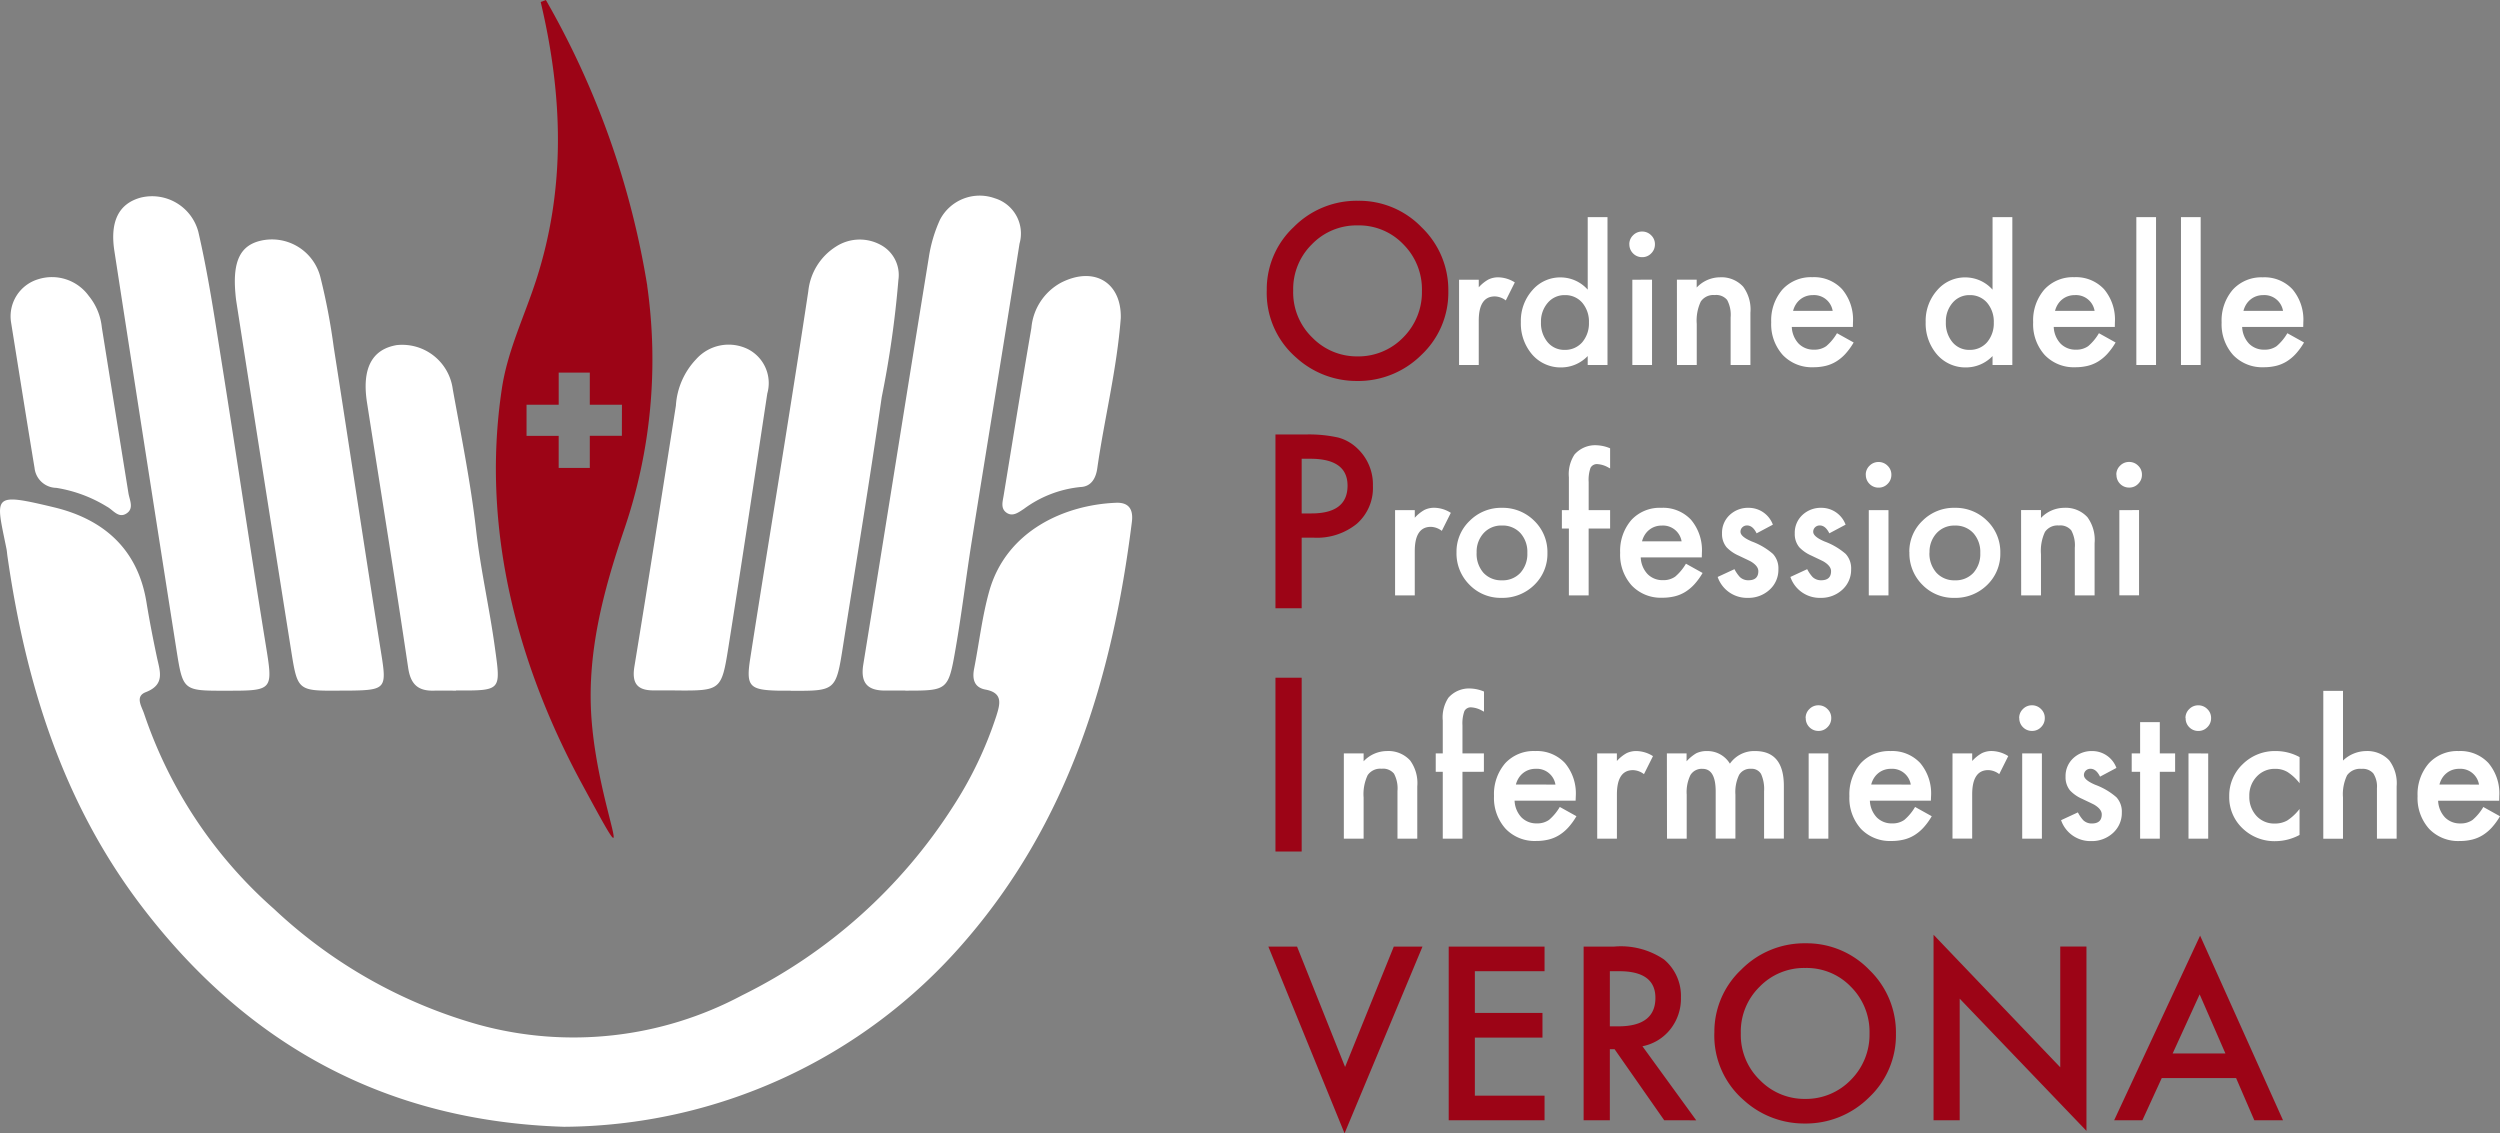
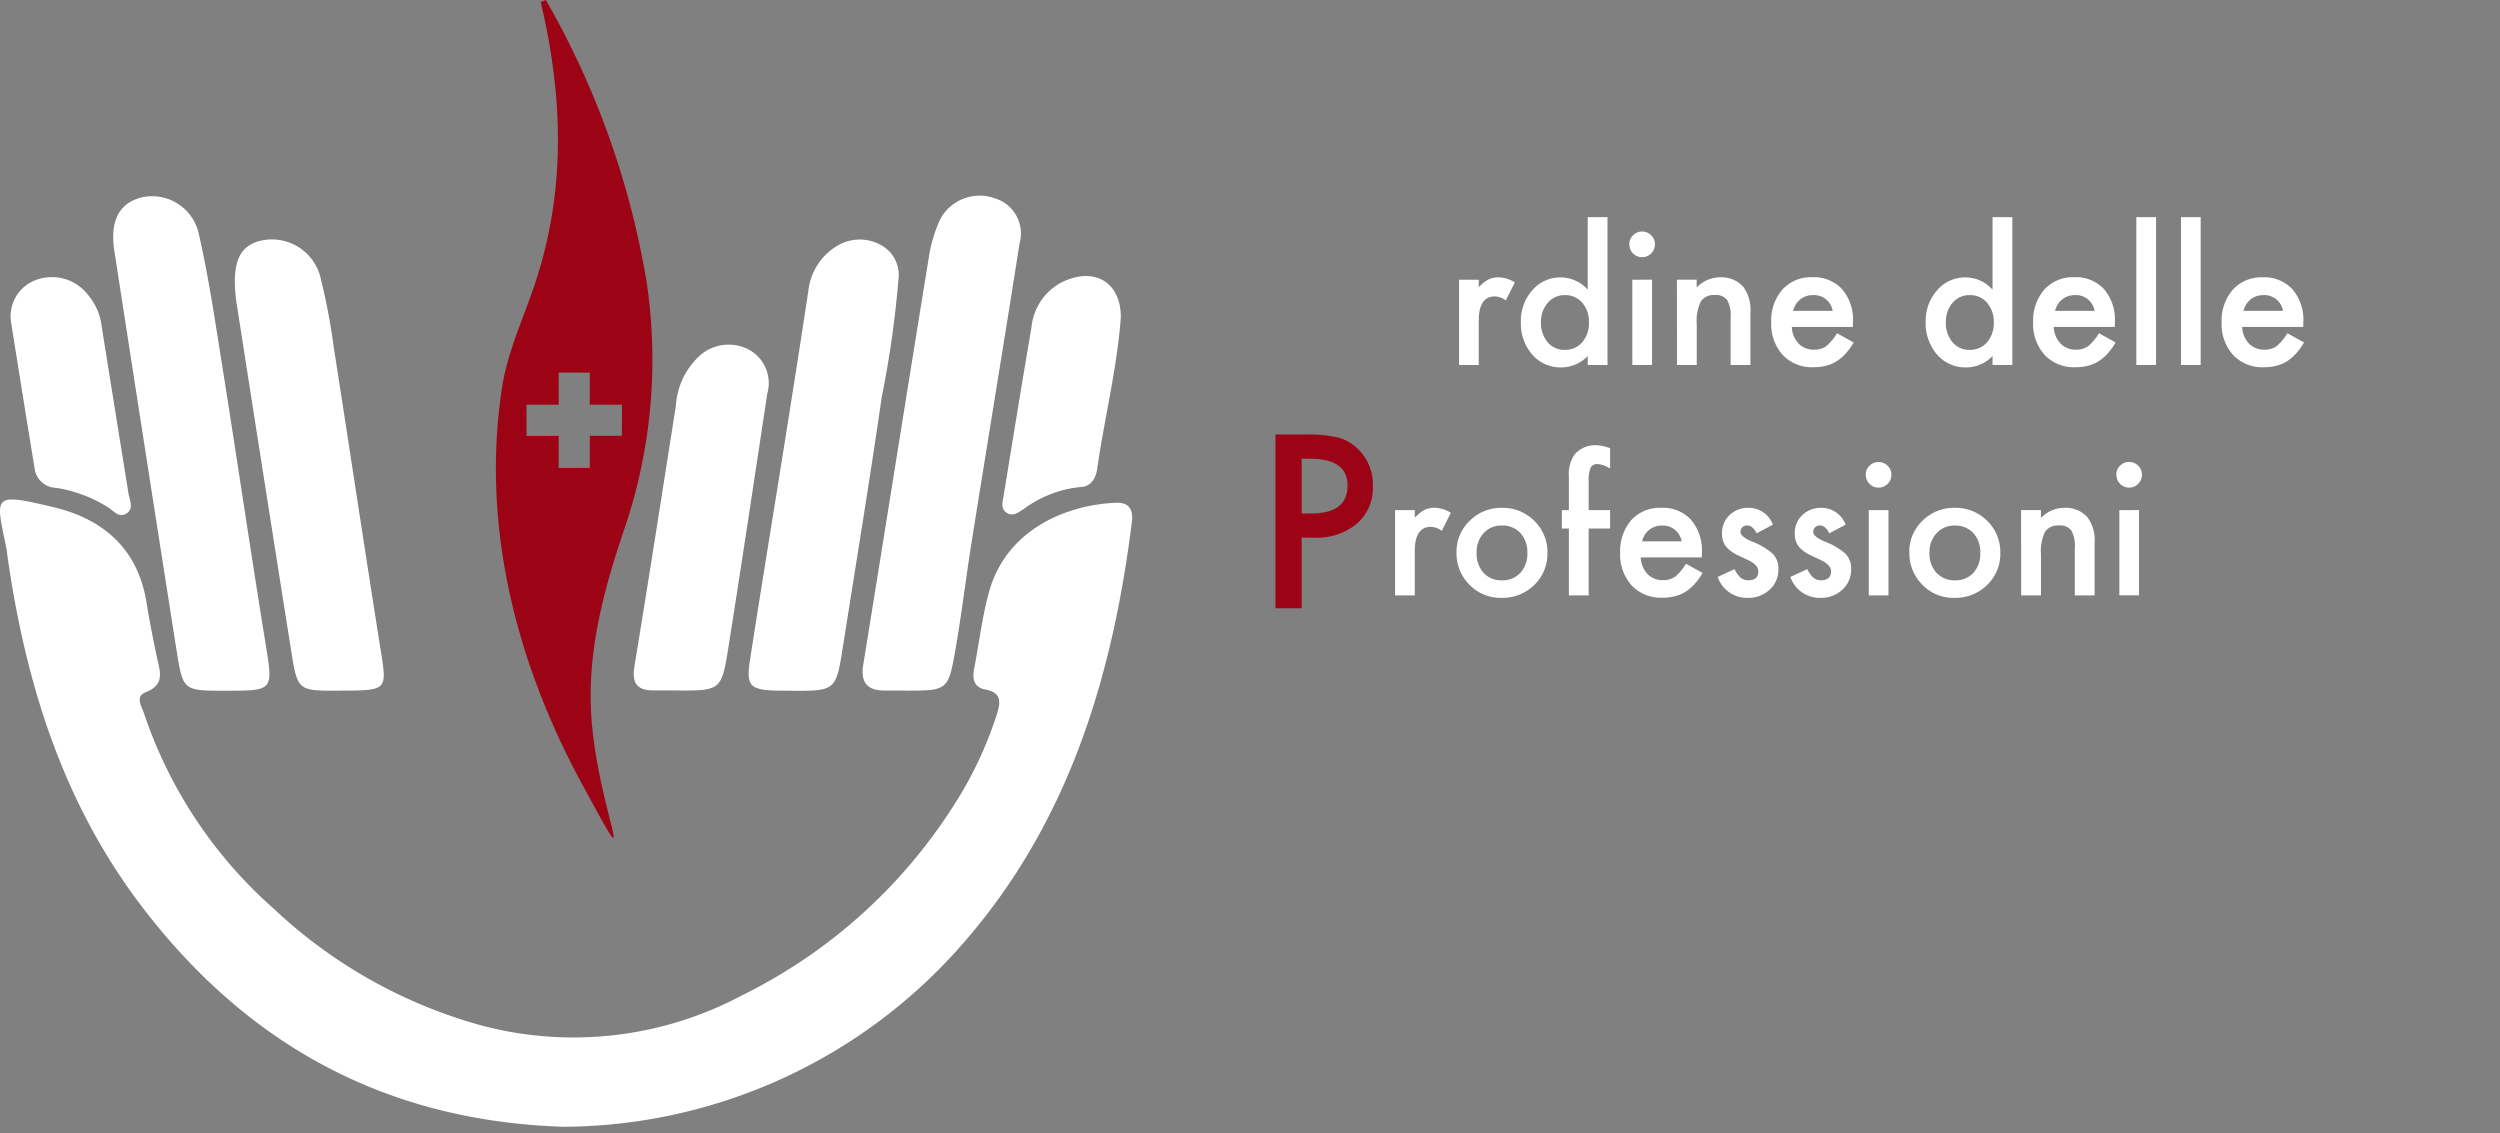
<svg xmlns="http://www.w3.org/2000/svg" width="165.001" height="74.801" viewBox="0 0 165.001 74.801">
  <rect x="0" y="0" width="165.001" height="74.801" fill="#808080" stroke="none" />
  <g id="Raggruppa_29630" data-name="Raggruppa 29630" transform="translate(17970 -7395.492)">
    <g id="Raggruppa_29549" data-name="Raggruppa 29549" transform="translate(-17970 7395.492)">
      <path id="Tracciato_11204" data-name="Tracciato 11204" d="M37.224,80.418c-11.613-.362-20.815-5.3-27.853-14.524C4.131,59.025,1.693,51.131.488,42.739c-.022-.161-.031-.325-.065-.485-.7-3.49-1.021-3.719,3.139-2.722,3.24.777,5.522,2.727,6.1,6.238.2,1.233.442,2.461.7,3.682.2.915.541,1.785-.741,2.281-.733.284-.263.954-.109,1.425A29.893,29.893,0,0,0,18.084,66.04a32.586,32.586,0,0,0,13.491,7.636,23.65,23.65,0,0,0,17.409-1.938A34.757,34.757,0,0,0,62.9,59.282a25.473,25.473,0,0,0,2.867-6.005c.243-.777.436-1.5-.729-1.715-.741-.139-.88-.692-.746-1.377.336-1.707.53-3.452,1-5.12,1.12-3.978,4.967-5.7,8.376-5.832.813-.03,1.142.409,1.037,1.259-1.284,10.264-4.19,19.885-11.168,27.852A35.193,35.193,0,0,1,37.224,80.418" transform="translate(0 -6.05)" fill="#fff" />
      <path id="Tracciato_11205" data-name="Tracciato 11205" d="M70.2,47.948c-.435,0-.869,0-1.3,0-1.176.014-1.678-.479-1.477-1.717,1.452-8.955,2.869-17.915,4.325-26.869a9.37,9.37,0,0,1,.737-2.489A2.951,2.951,0,0,1,76.1,15.456a2.431,2.431,0,0,1,1.635,2.995c-1.028,6.542-2.106,13.076-3.149,19.616-.376,2.358-.657,4.733-1.065,7.086-.485,2.806-.524,2.8-3.326,2.8" transform="translate(-10.446 -2.371)" fill="#fff" />
      <path id="Tracciato_11206" data-name="Tracciato 11206" d="M16.224,47.963c-2.751,0-2.779,0-3.2-2.662Q10.952,32.119,8.919,18.932c-.3-1.957.3-3.129,1.752-3.518a3.158,3.158,0,0,1,3.788,2.253c.635,2.741,1.053,5.536,1.495,8.319,1,6.268,1.92,12.548,2.935,18.812.514,3.176.574,3.167-2.664,3.164" transform="translate(-1.371 -2.375)" fill="#fff" />
      <path id="Tracciato_11207" data-name="Tracciato 11207" d="M61.252,48.484c-.271,0-.543,0-.815,0-1.9-.046-2.141-.281-1.858-2.1.749-4.824,1.541-9.641,2.308-14.462.519-3.267,1.035-6.533,1.528-9.8a3.959,3.959,0,0,1,1.819-2.942,2.884,2.884,0,0,1,2.951-.121,2.252,2.252,0,0,1,1.176,2.324,66.758,66.758,0,0,1-1.1,7.729c-.788,5.473-1.69,10.929-2.549,16.393-.471,3-.475,3-3.456,2.987" transform="translate(-9.067 -2.9)" fill="#fff" />
      <path id="Tracciato_11208" data-name="Tracciato 11208" d="M25.255,48.483c-2.749.014-2.772.017-3.193-2.636q-1.825-11.508-3.616-23.022c-.034-.215-.054-.432-.072-.648-.167-2.074.35-3.1,1.715-3.4a3.3,3.3,0,0,1,3.9,2.407,41.761,41.761,0,0,1,.883,4.638c1.058,6.763,2.069,13.534,3.147,20.293.345,2.165.27,2.329-1.954,2.362-.271,0-.543,0-.815,0" transform="translate(-2.844 -2.899)" fill="#fff" />
-       <path id="Tracciato_11209" data-name="Tracciato 11209" d="M34.526,49.756c-.488,0-.977-.011-1.464,0-1.039.028-1.532-.413-1.693-1.5-.867-5.841-1.806-11.671-2.717-17.506-.35-2.243.313-3.52,1.959-3.8a3.367,3.367,0,0,1,3.7,2.913c.559,3.093,1.185,6.183,1.54,9.3.295,2.592.88,5.126,1.233,7.7.4,2.9.475,2.894-2.557,2.882" transform="translate(-4.428 -4.173)" fill="#fff" />
      <path id="Tracciato_11210" data-name="Tracciato 11210" d="M52.216,49.737c-.489,0-.978.006-1.467,0-1.08-.016-1.375-.542-1.2-1.592.94-5.73,1.835-11.469,2.735-17.2a4.884,4.884,0,0,1,1.341-3.07,2.874,2.874,0,0,1,3.439-.648,2.516,2.516,0,0,1,1.252,2.918c-.845,5.579-1.68,11.16-2.564,16.733-.46,2.891-.5,2.885-3.534,2.864" transform="translate(-7.675 -4.171)" fill="#fff" />
      <path id="Tracciato_11211" data-name="Tracciato 11211" d="M.857,24.6a2.555,2.555,0,0,1,1.8-2.821A3,3,0,0,1,5.99,22.881a3.886,3.886,0,0,1,.862,2.081Q7.726,30.43,8.608,35.9c.074.46.389,1.015-.139,1.347S7.594,37,7.185,36.788A9.1,9.1,0,0,0,3.848,35.55a1.468,1.468,0,0,1-1.437-1.316C1.879,31.024,1.373,27.809.857,24.6" transform="translate(-0.131 -3.351)" fill="#fff" />
      <path id="Tracciato_11212" data-name="Tracciato 11212" d="M86.112,24.334c-.264,3.425-1.086,6.646-1.552,9.922-.09.631-.386,1.2-1.1,1.229a7.527,7.527,0,0,0-3.748,1.448c-.346.22-.755.561-1.186.214-.339-.274-.213-.7-.15-1.071.609-3.7,1.2-7.4,1.836-11.088a3.764,3.764,0,0,1,1.977-3c2.188-1.1,3.977.011,3.923,2.351" transform="translate(-12.14 -3.342)" fill="#fff" />
      <path id="Tracciato_11213" data-name="Tracciato 11213" d="M48.726,18.863A55.73,55.73,0,0,0,42.034,0l-.342.131c1.482,6.253,1.65,12.341-.3,18.357-.766,2.371-1.879,4.638-2.258,7.132-1.458,9.618,1.262,18.7,5.276,26.108s1.126,1.941.644-4.176c-.346-4.388.767-8.527,2.151-12.613a34.64,34.64,0,0,0,1.516-16.077m-1.671,9.9H44.933v2.122H42.879V28.767H40.758V26.714h2.122V24.592h2.053v2.122h2.122Z" transform="translate(-6.006)" fill="#9c0416" />
    </g>
-     <path id="Tracciato_11219" data-name="Tracciato 11219" d="M.949-7.929a5.616,5.616,0,0,1,1.775-4.159,5.842,5.842,0,0,1,4.248-1.738,5.733,5.733,0,0,1,4.2,1.753,5.73,5.73,0,0,1,1.76,4.211,5.638,5.638,0,0,1-1.767,4.2,5.915,5.915,0,0,1-4.285,1.73A5.916,5.916,0,0,1,2.895-3.473,5.634,5.634,0,0,1,.949-7.929Zm1.745.022A4.144,4.144,0,0,0,3.972-4.78,4.1,4.1,0,0,0,6.905-3.555,4.127,4.127,0,0,0,9.95-4.8a4.223,4.223,0,0,0,1.24-3.075,4.2,4.2,0,0,0-1.225-3.075A4.045,4.045,0,0,0,6.95-12.2a4.085,4.085,0,0,0-3.023,1.248A4.136,4.136,0,0,0,2.694-7.906Z" transform="translate(-17887.342 7422.569)" fill="#9c0416" />
    <path id="Tracciato_11217" data-name="Tracciato 11217" d="M3.356-6.76V-2.1H1.626V-13.57H3.587a8.843,8.843,0,0,1,2.176.2,2.918,2.918,0,0,1,1.307.757,3.263,3.263,0,0,1,.988,2.436A3.143,3.143,0,0,1,7-7.681a4.173,4.173,0,0,1-2.844.921Zm0-1.6H4q2.384,0,2.384-1.834,0-1.775-2.458-1.775H3.356Z" transform="translate(-17887.445 7437.739)" fill="#9c0416" />
-     <path id="Tracciato_11216" data-name="Tracciato 11216" d="M3.356-13.57V-2.1H1.626V-13.57Z" transform="translate(-17887.445 7453.792)" fill="#9c0416" />
-     <path id="Tracciato_11214" data-name="Tracciato 11214" d="M1.964-13.713,5.135-5.767l3.216-7.946h1.894L5.1-1.386.07-13.713ZM18.3-12.087H13.7v2.755h4.463v1.626H13.7v3.832h4.6v1.626H11.974V-13.713H18.3Zm6.461,4.953,3.55,4.887H26.2L22.921-6.941h-.312v4.693h-1.73V-13.713h2.027a5.065,5.065,0,0,1,3.282.854,3.138,3.138,0,0,1,1.114,2.51,3.258,3.258,0,0,1-.7,2.094A3.112,3.112,0,0,1,24.762-7.134ZM22.609-8.448h.55q2.458,0,2.458-1.879,0-1.76-2.391-1.76h-.616Zm6.9.416a5.616,5.616,0,0,1,1.775-4.159,5.842,5.842,0,0,1,4.248-1.738,5.733,5.733,0,0,1,4.2,1.753,5.73,5.73,0,0,1,1.76,4.211,5.638,5.638,0,0,1-1.767,4.2,5.915,5.915,0,0,1-4.285,1.73,5.916,5.916,0,0,1-3.988-1.537A5.634,5.634,0,0,1,29.507-8.032Zm1.745.022A4.144,4.144,0,0,0,32.53-4.883a4.1,4.1,0,0,0,2.933,1.225,4.127,4.127,0,0,0,3.045-1.248,4.223,4.223,0,0,0,1.24-3.075,4.2,4.2,0,0,0-1.225-3.075A4.045,4.045,0,0,0,35.508-12.3a4.085,4.085,0,0,0-3.023,1.248A4.136,4.136,0,0,0,31.253-8.01ZM43.974-2.247V-14.493l8.362,8.748v-7.968h1.73V-1.549L45.7-10.275v8.028ZM63.943-5.032H59.034L57.757-2.247H55.893l5.674-12.187L67.04-2.247H65.146Zm-.706-1.626-1.7-3.9-1.782,3.9Z" transform="translate(-17886.359 7471.679)" fill="#9c0416" />
    <path id="Tracciato_11220" data-name="Tracciato 11220" d="M.971-7.416h1.3v.5a2.482,2.482,0,0,1,.635-.514,1.457,1.457,0,0,1,.67-.144,2.1,2.1,0,0,1,1.074.335l-.595,1.19a1.241,1.241,0,0,0-.722-.266q-1.063,0-1.063,1.606V-1.79H.971Zm8.491-4.13h1.305V-1.79H9.461v-.589a2.425,2.425,0,0,1-1.739.751,2.475,2.475,0,0,1-1.918-.843A3.136,3.136,0,0,1,5.049-4.62a3.032,3.032,0,0,1,.757-2.1,2.415,2.415,0,0,1,1.889-.849,2.4,2.4,0,0,1,1.767.809ZM6.377-4.62A1.96,1.96,0,0,0,6.81-3.3a1.419,1.419,0,0,0,1.121.514,1.491,1.491,0,0,0,1.167-.5,1.924,1.924,0,0,0,.445-1.305A1.924,1.924,0,0,0,9.1-5.9a1.47,1.47,0,0,0-1.155-.5,1.437,1.437,0,0,0-1.121.508A1.874,1.874,0,0,0,6.377-4.62Zm7.33-2.8V-1.79h-1.3V-7.416Zm-1.5-2.339a.805.805,0,0,1,.248-.589.812.812,0,0,1,.595-.248.818.818,0,0,1,.6.248.8.8,0,0,1,.248.595.818.818,0,0,1-.248.6.8.8,0,0,1-.595.248.818.818,0,0,1-.6-.248A.825.825,0,0,1,12.211-9.755Zm3.142,2.339h1.305v.52a2.13,2.13,0,0,1,1.536-.676,1.94,1.94,0,0,1,1.531.618A2.531,2.531,0,0,1,20.2-5.238V-1.79H18.894V-4.932a2.061,2.061,0,0,0-.231-1.149.932.932,0,0,0-.82-.323,1,1,0,0,0-.918.427A2.941,2.941,0,0,0,16.658-4.5V-1.79H15.353ZM26.963-4.3H22.931a1.708,1.708,0,0,0,.451,1.1,1.374,1.374,0,0,0,1.022.4,1.33,1.33,0,0,0,.8-.231,3.288,3.288,0,0,0,.71-.855l1.1.612a4.366,4.366,0,0,1-.537.742,2.856,2.856,0,0,1-.606.508,2.432,2.432,0,0,1-.7.292,3.4,3.4,0,0,1-.814.092,2.648,2.648,0,0,1-2.022-.809,3.033,3.033,0,0,1-.762-2.16,3.117,3.117,0,0,1,.739-2.16,2.549,2.549,0,0,1,1.975-.814,2.526,2.526,0,0,1,1.964.791A3.113,3.113,0,0,1,26.969-4.6ZM25.629-5.36A1.245,1.245,0,0,0,24.317-6.4a1.346,1.346,0,0,0-.445.072,1.272,1.272,0,0,0-.378.208,1.318,1.318,0,0,0-.292.326,1.517,1.517,0,0,0-.185.433Zm10.553-6.186h1.305V-1.79H36.181v-.589a2.425,2.425,0,0,1-1.739.751,2.475,2.475,0,0,1-1.918-.843,3.136,3.136,0,0,1-.757-2.149,3.032,3.032,0,0,1,.757-2.1,2.415,2.415,0,0,1,1.889-.849,2.4,2.4,0,0,1,1.767.809ZM33.1-4.62A1.96,1.96,0,0,0,33.53-3.3a1.419,1.419,0,0,0,1.121.514,1.491,1.491,0,0,0,1.167-.5,1.924,1.924,0,0,0,.445-1.305A1.924,1.924,0,0,0,35.818-5.9a1.47,1.47,0,0,0-1.155-.5,1.437,1.437,0,0,0-1.121.508A1.874,1.874,0,0,0,33.1-4.62ZM44.251-4.3H40.219a1.708,1.708,0,0,0,.451,1.1,1.374,1.374,0,0,0,1.022.4,1.33,1.33,0,0,0,.8-.231,3.288,3.288,0,0,0,.71-.855l1.1.612a4.366,4.366,0,0,1-.537.742,2.856,2.856,0,0,1-.606.508,2.432,2.432,0,0,1-.7.292,3.4,3.4,0,0,1-.814.092,2.648,2.648,0,0,1-2.022-.809,3.033,3.033,0,0,1-.762-2.16,3.117,3.117,0,0,1,.739-2.16,2.549,2.549,0,0,1,1.975-.814,2.526,2.526,0,0,1,1.964.791A3.113,3.113,0,0,1,44.256-4.6ZM42.916-5.36A1.245,1.245,0,0,0,41.605-6.4a1.346,1.346,0,0,0-.445.072,1.272,1.272,0,0,0-.378.208,1.318,1.318,0,0,0-.292.326,1.517,1.517,0,0,0-.185.433Zm4.055-6.186V-1.79h-1.3v-9.756Zm2.946,0V-1.79h-1.3v-9.756ZM56.686-4.3H52.655a1.708,1.708,0,0,0,.451,1.1,1.374,1.374,0,0,0,1.022.4,1.33,1.33,0,0,0,.8-.231,3.288,3.288,0,0,0,.71-.855l1.1.612a4.366,4.366,0,0,1-.537.742,2.856,2.856,0,0,1-.606.508,2.432,2.432,0,0,1-.7.292,3.4,3.4,0,0,1-.814.092,2.648,2.648,0,0,1-2.022-.809A3.033,3.033,0,0,1,51.3-4.6a3.117,3.117,0,0,1,.739-2.16,2.549,2.549,0,0,1,1.975-.814,2.526,2.526,0,0,1,1.964.791A3.113,3.113,0,0,1,56.692-4.6ZM55.352-5.36A1.245,1.245,0,0,0,54.041-6.4a1.347,1.347,0,0,0-.445.072,1.273,1.273,0,0,0-.378.208,1.318,1.318,0,0,0-.292.326,1.517,1.517,0,0,0-.185.433Z" transform="translate(-17874.672 7421.37)" fill="#fff" />
    <path id="Tracciato_11218" data-name="Tracciato 11218" d="M.971-7.445h1.3v.5a2.482,2.482,0,0,1,.635-.514,1.457,1.457,0,0,1,.67-.144,2.1,2.1,0,0,1,1.074.335l-.595,1.19a1.241,1.241,0,0,0-.722-.266q-1.063,0-1.063,1.606v2.917H.971ZM5.025-4.672A2.8,2.8,0,0,1,5.9-6.746,2.923,2.923,0,0,1,8.023-7.6a2.939,2.939,0,0,1,2.137.861,2.864,2.864,0,0,1,.866,2.114,2.849,2.849,0,0,1-.872,2.12A2.981,2.981,0,0,1,8-1.657a2.859,2.859,0,0,1-2.12-.866A2.914,2.914,0,0,1,5.025-4.672Zm1.328.023A1.9,1.9,0,0,0,6.8-3.315a1.586,1.586,0,0,0,1.219.5,1.584,1.584,0,0,0,1.219-.491A1.849,1.849,0,0,0,9.7-4.62a1.849,1.849,0,0,0-.456-1.311,1.586,1.586,0,0,0-1.219-.5,1.572,1.572,0,0,0-1.207.5A1.808,1.808,0,0,0,6.354-4.649Zm7.393-1.583v4.413H12.442V-6.232H11.98V-7.445h.462V-9.616a2.355,2.355,0,0,1,.37-1.5,1.812,1.812,0,0,1,1.479-.612,2.542,2.542,0,0,1,.872.2V-10.2l-.133-.069a1.632,1.632,0,0,0-.693-.214.47.47,0,0,0-.468.248,2.392,2.392,0,0,0-.121.936v1.854h1.415v1.213Zm7.468,1.906H17.184a1.708,1.708,0,0,0,.451,1.1,1.374,1.374,0,0,0,1.022.4,1.33,1.33,0,0,0,.8-.231,3.288,3.288,0,0,0,.71-.855l1.1.612a4.366,4.366,0,0,1-.537.742,2.856,2.856,0,0,1-.606.508,2.432,2.432,0,0,1-.7.292,3.4,3.4,0,0,1-.814.092,2.648,2.648,0,0,1-2.022-.809,3.033,3.033,0,0,1-.762-2.16,3.117,3.117,0,0,1,.739-2.16A2.549,2.549,0,0,1,18.541-7.6a2.526,2.526,0,0,1,1.964.791,3.113,3.113,0,0,1,.716,2.178ZM19.881-5.388a1.245,1.245,0,0,0-1.311-1.04,1.347,1.347,0,0,0-.445.072,1.272,1.272,0,0,0-.378.208,1.318,1.318,0,0,0-.292.326,1.517,1.517,0,0,0-.185.433Zm6.024-1.1-1.074.572q-.254-.52-.63-.52a.433.433,0,0,0-.306.118.4.4,0,0,0-.127.3q0,.323.751.641a4.476,4.476,0,0,1,1.392.82A1.4,1.4,0,0,1,26.27-3.54a1.771,1.771,0,0,1-.6,1.363,2.045,2.045,0,0,1-1.409.52,2.045,2.045,0,0,1-2-1.38l1.109-.514a2.413,2.413,0,0,0,.352.514.8.8,0,0,0,.566.219q.658,0,.658-.6,0-.347-.508-.647-.2-.1-.393-.191t-.4-.191a2.44,2.44,0,0,1-.8-.555,1.366,1.366,0,0,1-.295-.907,1.6,1.6,0,0,1,.5-1.213A1.763,1.763,0,0,1,24.3-7.6,1.7,1.7,0,0,1,25.906-6.486Zm4.8,0-1.074.572q-.254-.52-.63-.52a.433.433,0,0,0-.306.118.4.4,0,0,0-.127.3q0,.323.751.641a4.476,4.476,0,0,1,1.392.82A1.4,1.4,0,0,1,31.07-3.54a1.771,1.771,0,0,1-.6,1.363,2.045,2.045,0,0,1-1.409.52,2.045,2.045,0,0,1-2-1.38l1.109-.514a2.412,2.412,0,0,0,.352.514.8.8,0,0,0,.566.219q.658,0,.658-.6,0-.347-.508-.647-.2-.1-.393-.191t-.4-.191a2.44,2.44,0,0,1-.8-.555,1.366,1.366,0,0,1-.295-.907,1.6,1.6,0,0,1,.5-1.213A1.763,1.763,0,0,1,29.1-7.6,1.7,1.7,0,0,1,30.706-6.486Zm2.83-.959v5.626h-1.3V-7.445Zm-1.5-2.339a.805.805,0,0,1,.248-.589.812.812,0,0,1,.595-.248.818.818,0,0,1,.6.248.8.8,0,0,1,.248.595.818.818,0,0,1-.248.6.8.8,0,0,1-.595.248.818.818,0,0,1-.6-.248A.825.825,0,0,1,32.04-9.784Zm2.876,5.112a2.8,2.8,0,0,1,.872-2.074A2.923,2.923,0,0,1,37.914-7.6a2.939,2.939,0,0,1,2.137.861,2.864,2.864,0,0,1,.866,2.114,2.849,2.849,0,0,1-.872,2.12,2.981,2.981,0,0,1-2.154.849,2.859,2.859,0,0,1-2.12-.866A2.914,2.914,0,0,1,34.917-4.672Zm1.328.023A1.9,1.9,0,0,0,36.7-3.315a1.586,1.586,0,0,0,1.219.5,1.584,1.584,0,0,0,1.219-.491,1.849,1.849,0,0,0,.456-1.311,1.849,1.849,0,0,0-.456-1.311,1.586,1.586,0,0,0-1.219-.5,1.572,1.572,0,0,0-1.207.5A1.808,1.808,0,0,0,36.245-4.649Zm6.048-2.8H43.6v.52A2.13,2.13,0,0,1,45.134-7.6a1.94,1.94,0,0,1,1.531.618,2.531,2.531,0,0,1,.474,1.715v3.448H45.833V-4.961A2.061,2.061,0,0,0,45.6-6.11a.932.932,0,0,0-.82-.323,1,1,0,0,0-.918.427A2.941,2.941,0,0,0,43.6-4.534v2.715H42.293Zm7.786,0v5.626h-1.3V-7.445Zm-1.5-2.339a.805.805,0,0,1,.248-.589.812.812,0,0,1,.595-.248.818.818,0,0,1,.6.248.8.8,0,0,1,.248.595.818.818,0,0,1-.248.6.8.8,0,0,1-.595.248.818.818,0,0,1-.6-.248A.825.825,0,0,1,48.583-9.784Z" transform="translate(-17878.895 7436.608)" fill="#fff" />
-     <path id="Tracciato_11215" data-name="Tracciato 11215" d="M.971-7.445H2.276v.52A2.13,2.13,0,0,1,3.813-7.6a1.94,1.94,0,0,1,1.531.618,2.531,2.531,0,0,1,.474,1.715v3.448H4.511V-4.961A2.061,2.061,0,0,0,4.28-6.11a.932.932,0,0,0-.82-.323,1,1,0,0,0-.918.427,2.941,2.941,0,0,0-.266,1.473v2.715H.971ZM8.8-6.232v4.413H7.5V-6.232H7.036V-7.445H7.5V-9.616a2.355,2.355,0,0,1,.37-1.5,1.812,1.812,0,0,1,1.479-.612,2.542,2.542,0,0,1,.872.2V-10.2l-.133-.069a1.632,1.632,0,0,0-.693-.214.47.47,0,0,0-.468.248A2.392,2.392,0,0,0,8.8-9.3v1.854h1.415v1.213Zm7.468,1.906H12.24a1.708,1.708,0,0,0,.451,1.1,1.374,1.374,0,0,0,1.022.4,1.33,1.33,0,0,0,.8-.231,3.288,3.288,0,0,0,.71-.855l1.1.612a4.366,4.366,0,0,1-.537.742,2.856,2.856,0,0,1-.606.508,2.432,2.432,0,0,1-.7.292,3.4,3.4,0,0,1-.814.092,2.648,2.648,0,0,1-2.022-.809,3.033,3.033,0,0,1-.762-2.16,3.117,3.117,0,0,1,.739-2.16A2.549,2.549,0,0,1,13.6-7.6a2.526,2.526,0,0,1,1.964.791,3.113,3.113,0,0,1,.716,2.178ZM14.937-5.388a1.245,1.245,0,0,0-1.311-1.04,1.347,1.347,0,0,0-.445.072,1.273,1.273,0,0,0-.378.208,1.318,1.318,0,0,0-.292.326,1.517,1.517,0,0,0-.185.433Zm2.755-2.056h1.3v.5a2.482,2.482,0,0,1,.635-.514A1.457,1.457,0,0,1,20.3-7.6a2.1,2.1,0,0,1,1.074.335l-.595,1.19a1.241,1.241,0,0,0-.722-.266q-1.063,0-1.063,1.606v2.917h-1.3Zm4.6,0h1.3v.52a2.716,2.716,0,0,1,.641-.531,1.556,1.556,0,0,1,.71-.144,1.725,1.725,0,0,1,1.508.832A1.951,1.951,0,0,1,28.112-7.6q1.9,0,1.9,2.3v3.477H28.707V-4.944a2.411,2.411,0,0,0-.2-1.144.712.712,0,0,0-.664-.341.847.847,0,0,0-.783.4,2.6,2.6,0,0,0-.245,1.3v2.905H25.513V-4.926q0-1.5-.866-1.5a.868.868,0,0,0-.8.41A2.557,2.557,0,0,0,23.6-4.724v2.905H22.3Zm10.657,0v5.626h-1.3V-7.445Zm-1.5-2.339a.805.805,0,0,1,.248-.589.812.812,0,0,1,.595-.248.818.818,0,0,1,.6.248.8.8,0,0,1,.248.595.818.818,0,0,1-.248.6.8.8,0,0,1-.595.248.818.818,0,0,1-.6-.248A.825.825,0,0,1,31.457-9.784Zm8.266,5.458H35.69a1.708,1.708,0,0,0,.451,1.1,1.374,1.374,0,0,0,1.022.4,1.33,1.33,0,0,0,.8-.231,3.288,3.288,0,0,0,.71-.855l1.1.612a4.365,4.365,0,0,1-.537.742,2.856,2.856,0,0,1-.606.508,2.432,2.432,0,0,1-.7.292,3.4,3.4,0,0,1-.814.092A2.648,2.648,0,0,1,35.1-2.466a3.033,3.033,0,0,1-.762-2.16,3.117,3.117,0,0,1,.739-2.16A2.549,2.549,0,0,1,37.048-7.6a2.526,2.526,0,0,1,1.964.791,3.113,3.113,0,0,1,.716,2.178ZM38.388-5.388a1.245,1.245,0,0,0-1.311-1.04,1.346,1.346,0,0,0-.445.072,1.272,1.272,0,0,0-.378.208,1.318,1.318,0,0,0-.292.326,1.517,1.517,0,0,0-.185.433Zm2.755-2.056h1.3v.5a2.482,2.482,0,0,1,.635-.514,1.457,1.457,0,0,1,.67-.144,2.1,2.1,0,0,1,1.074.335l-.595,1.19a1.241,1.241,0,0,0-.722-.266q-1.063,0-1.063,1.606v2.917h-1.3Zm5.9,0v5.626h-1.3V-7.445Zm-1.5-2.339a.805.805,0,0,1,.248-.589.812.812,0,0,1,.595-.248.818.818,0,0,1,.6.248.8.8,0,0,1,.248.595.818.818,0,0,1-.248.6.8.8,0,0,1-.595.248.818.818,0,0,1-.6-.248A.825.825,0,0,1,45.55-9.784Zm6.411,3.3-1.074.572q-.254-.52-.63-.52a.433.433,0,0,0-.306.118.4.4,0,0,0-.127.3q0,.323.751.641a4.476,4.476,0,0,1,1.392.82,1.4,1.4,0,0,1,.358,1.011,1.771,1.771,0,0,1-.6,1.363,2.045,2.045,0,0,1-1.409.52,2.045,2.045,0,0,1-2-1.38l1.109-.514a2.413,2.413,0,0,0,.352.514.8.8,0,0,0,.566.219q.658,0,.658-.6,0-.347-.508-.647-.2-.1-.393-.191t-.4-.191A2.44,2.44,0,0,1,48.9-5a1.366,1.366,0,0,1-.295-.907,1.6,1.6,0,0,1,.5-1.213A1.763,1.763,0,0,1,50.356-7.6,1.7,1.7,0,0,1,51.962-6.486Zm2.871.254v4.413h-1.3V-6.232h-.555V-7.445h.555V-9.507h1.3v2.062h1.011v1.213Zm3.194-1.213v5.626h-1.3V-7.445Zm-1.5-2.339a.805.805,0,0,1,.248-.589.812.812,0,0,1,.595-.248.818.818,0,0,1,.6.248.8.8,0,0,1,.248.595.818.818,0,0,1-.248.6.8.8,0,0,1-.595.248.818.818,0,0,1-.6-.248A.825.825,0,0,1,56.53-9.784ZM64.051-7.2v1.727a3.167,3.167,0,0,0-.8-.745,1.553,1.553,0,0,0-.814-.208,1.605,1.605,0,0,0-1.219.514,1.8,1.8,0,0,0-.485,1.288,1.844,1.844,0,0,0,.468,1.3,1.578,1.578,0,0,0,1.207.508,1.651,1.651,0,0,0,.826-.2,3.275,3.275,0,0,0,.814-.762v1.715a3.413,3.413,0,0,1-1.583.41A3.028,3.028,0,0,1,60.285-2.5a2.814,2.814,0,0,1-.878-2.108,2.852,2.852,0,0,1,.89-2.126A3.009,3.009,0,0,1,62.48-7.6,3.262,3.262,0,0,1,64.051-7.2Zm1.565-4.372h1.3v4.6A2.238,2.238,0,0,1,68.446-7.6a1.978,1.978,0,0,1,1.525.618,2.515,2.515,0,0,1,.485,1.715v3.448h-1.3V-5.146a1.586,1.586,0,0,0-.24-.979.924.924,0,0,0-.771-.3,1.06,1.06,0,0,0-.959.422,2.892,2.892,0,0,0-.271,1.467v2.721h-1.3Zm11.61,7.249H73.194a1.708,1.708,0,0,0,.451,1.1,1.374,1.374,0,0,0,1.022.4,1.33,1.33,0,0,0,.8-.231,3.288,3.288,0,0,0,.71-.855l1.1.612a4.366,4.366,0,0,1-.537.742,2.856,2.856,0,0,1-.606.508,2.432,2.432,0,0,1-.7.292,3.4,3.4,0,0,1-.814.092A2.648,2.648,0,0,1,72.6-2.466a3.033,3.033,0,0,1-.762-2.16,3.117,3.117,0,0,1,.739-2.16A2.549,2.549,0,0,1,74.552-7.6a2.526,2.526,0,0,1,1.964.791,3.113,3.113,0,0,1,.716,2.178ZM75.892-5.388a1.245,1.245,0,0,0-1.311-1.04,1.346,1.346,0,0,0-.445.072,1.272,1.272,0,0,0-.378.208,1.318,1.318,0,0,0-.292.326,1.517,1.517,0,0,0-.185.433Z" transform="translate(-17882.277 7452.662)" fill="#fff" />
  </g>
</svg>